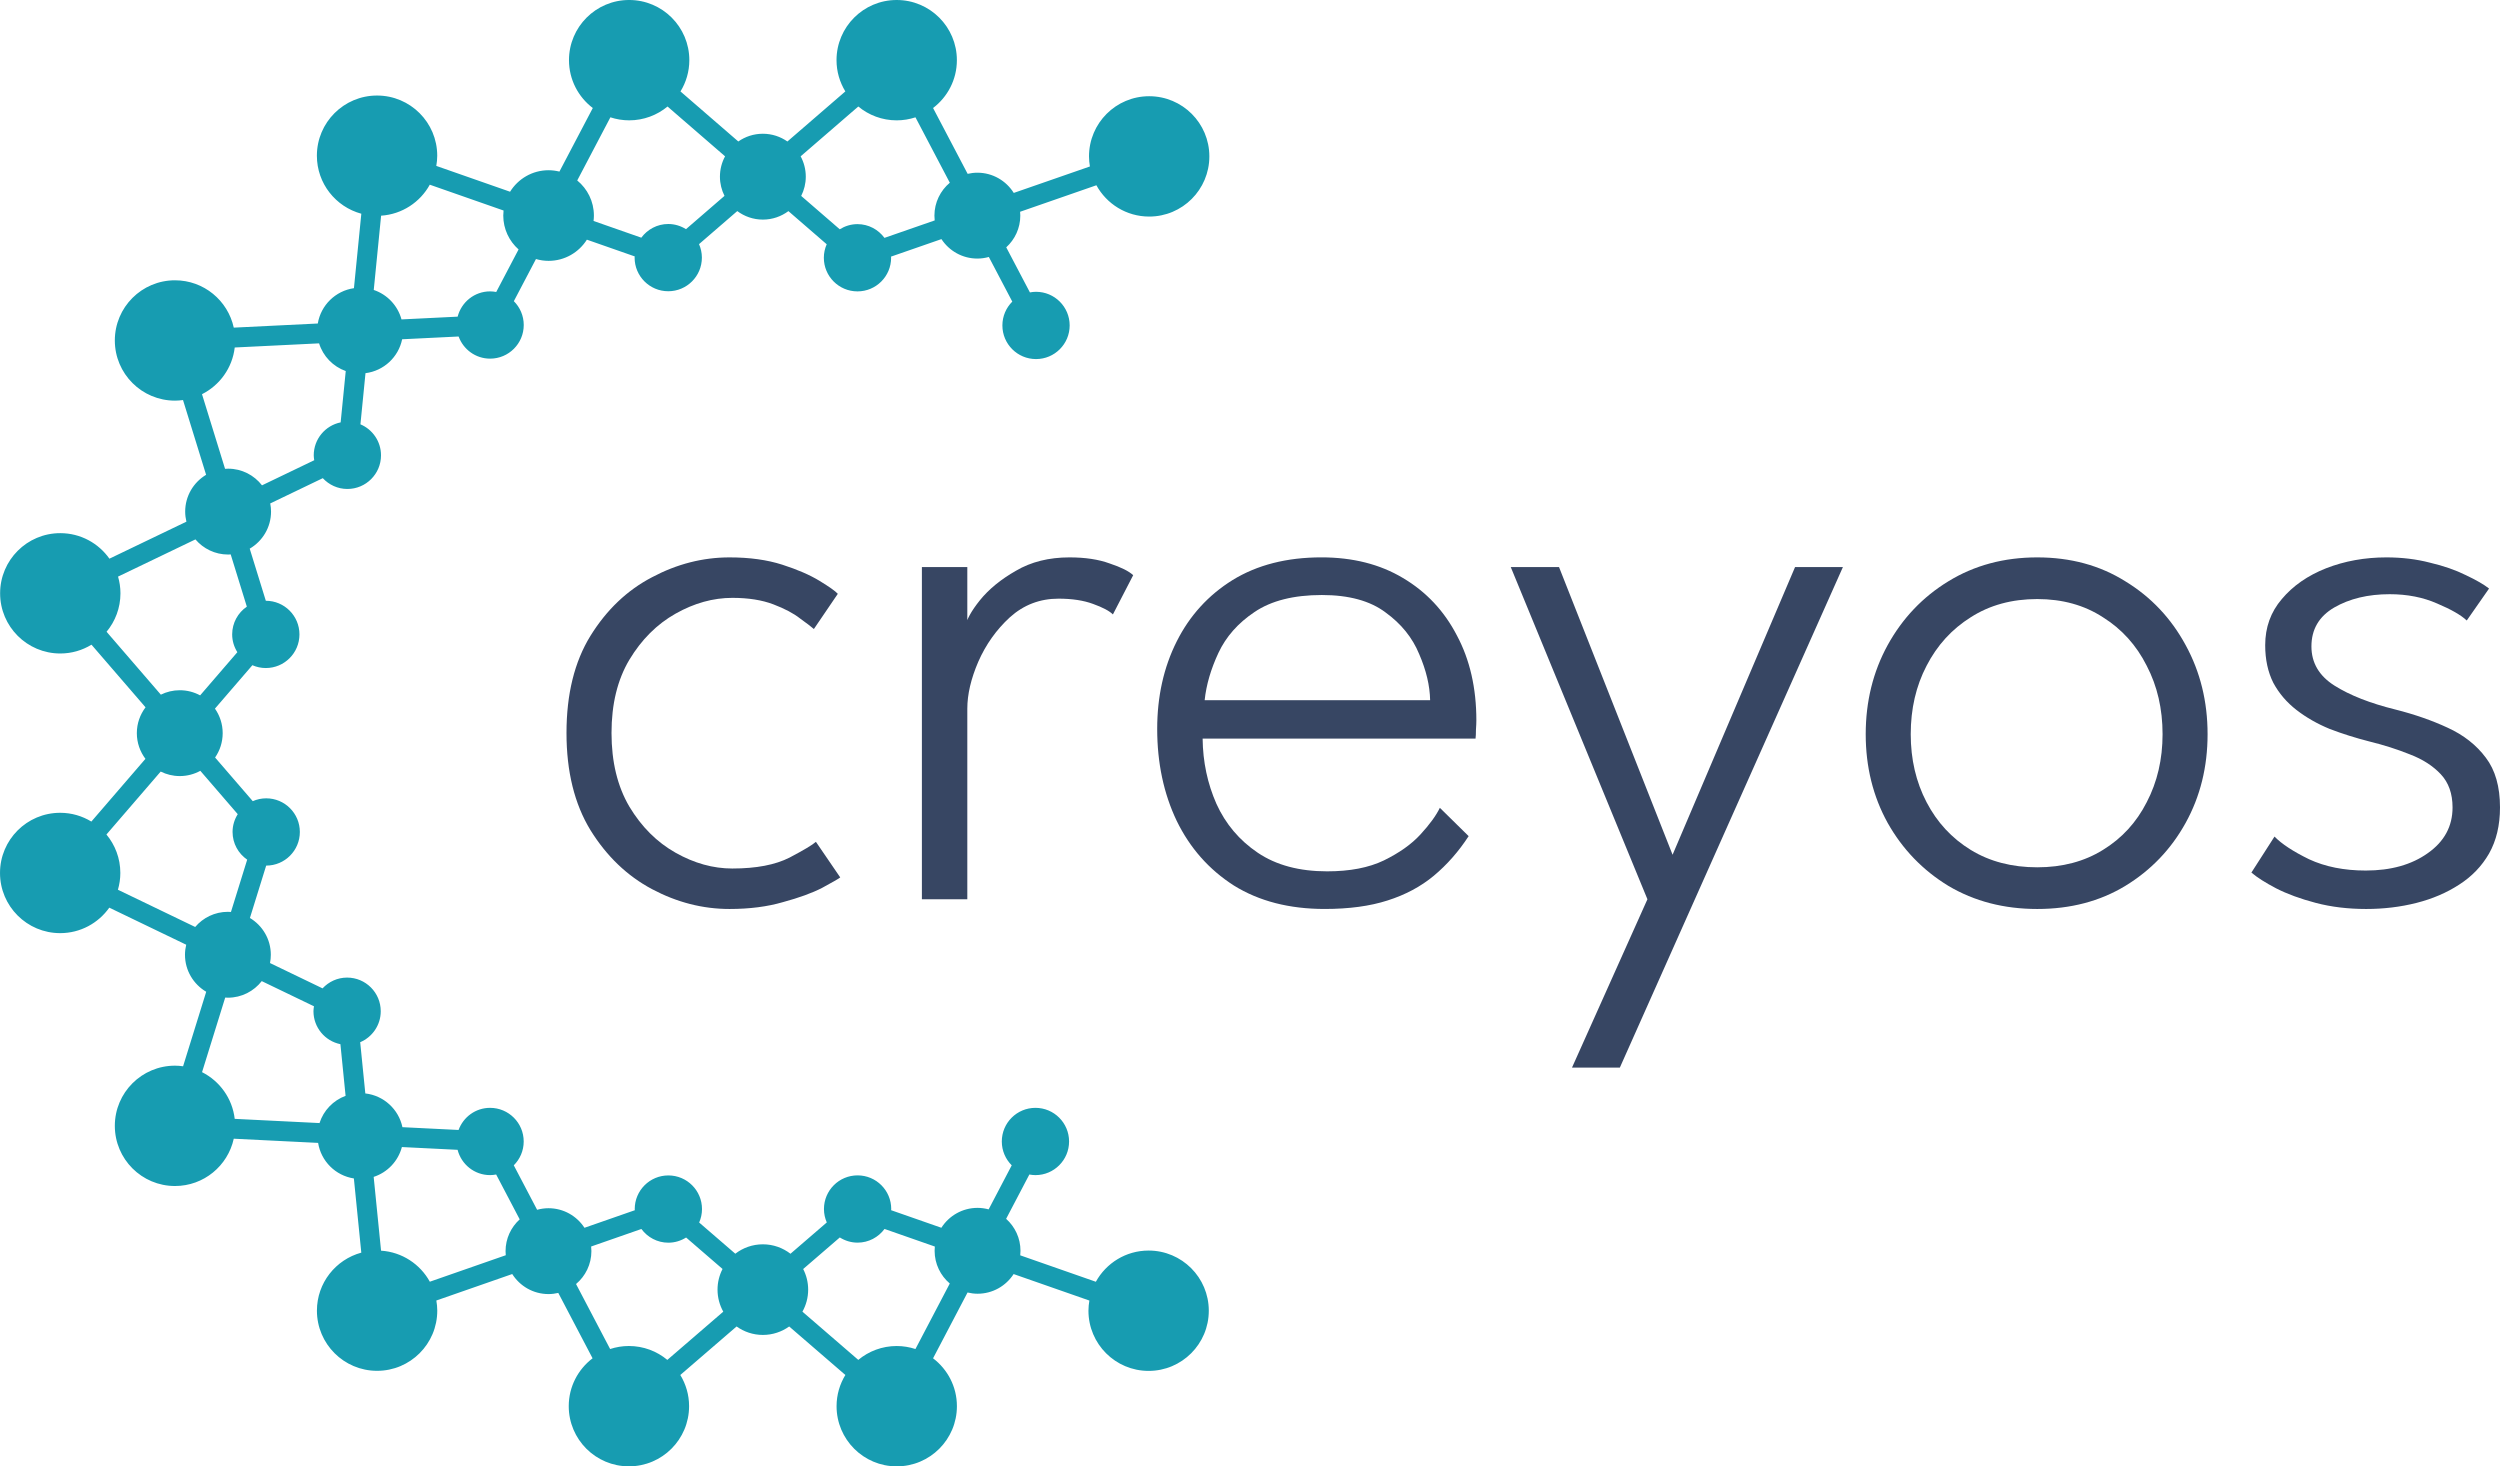
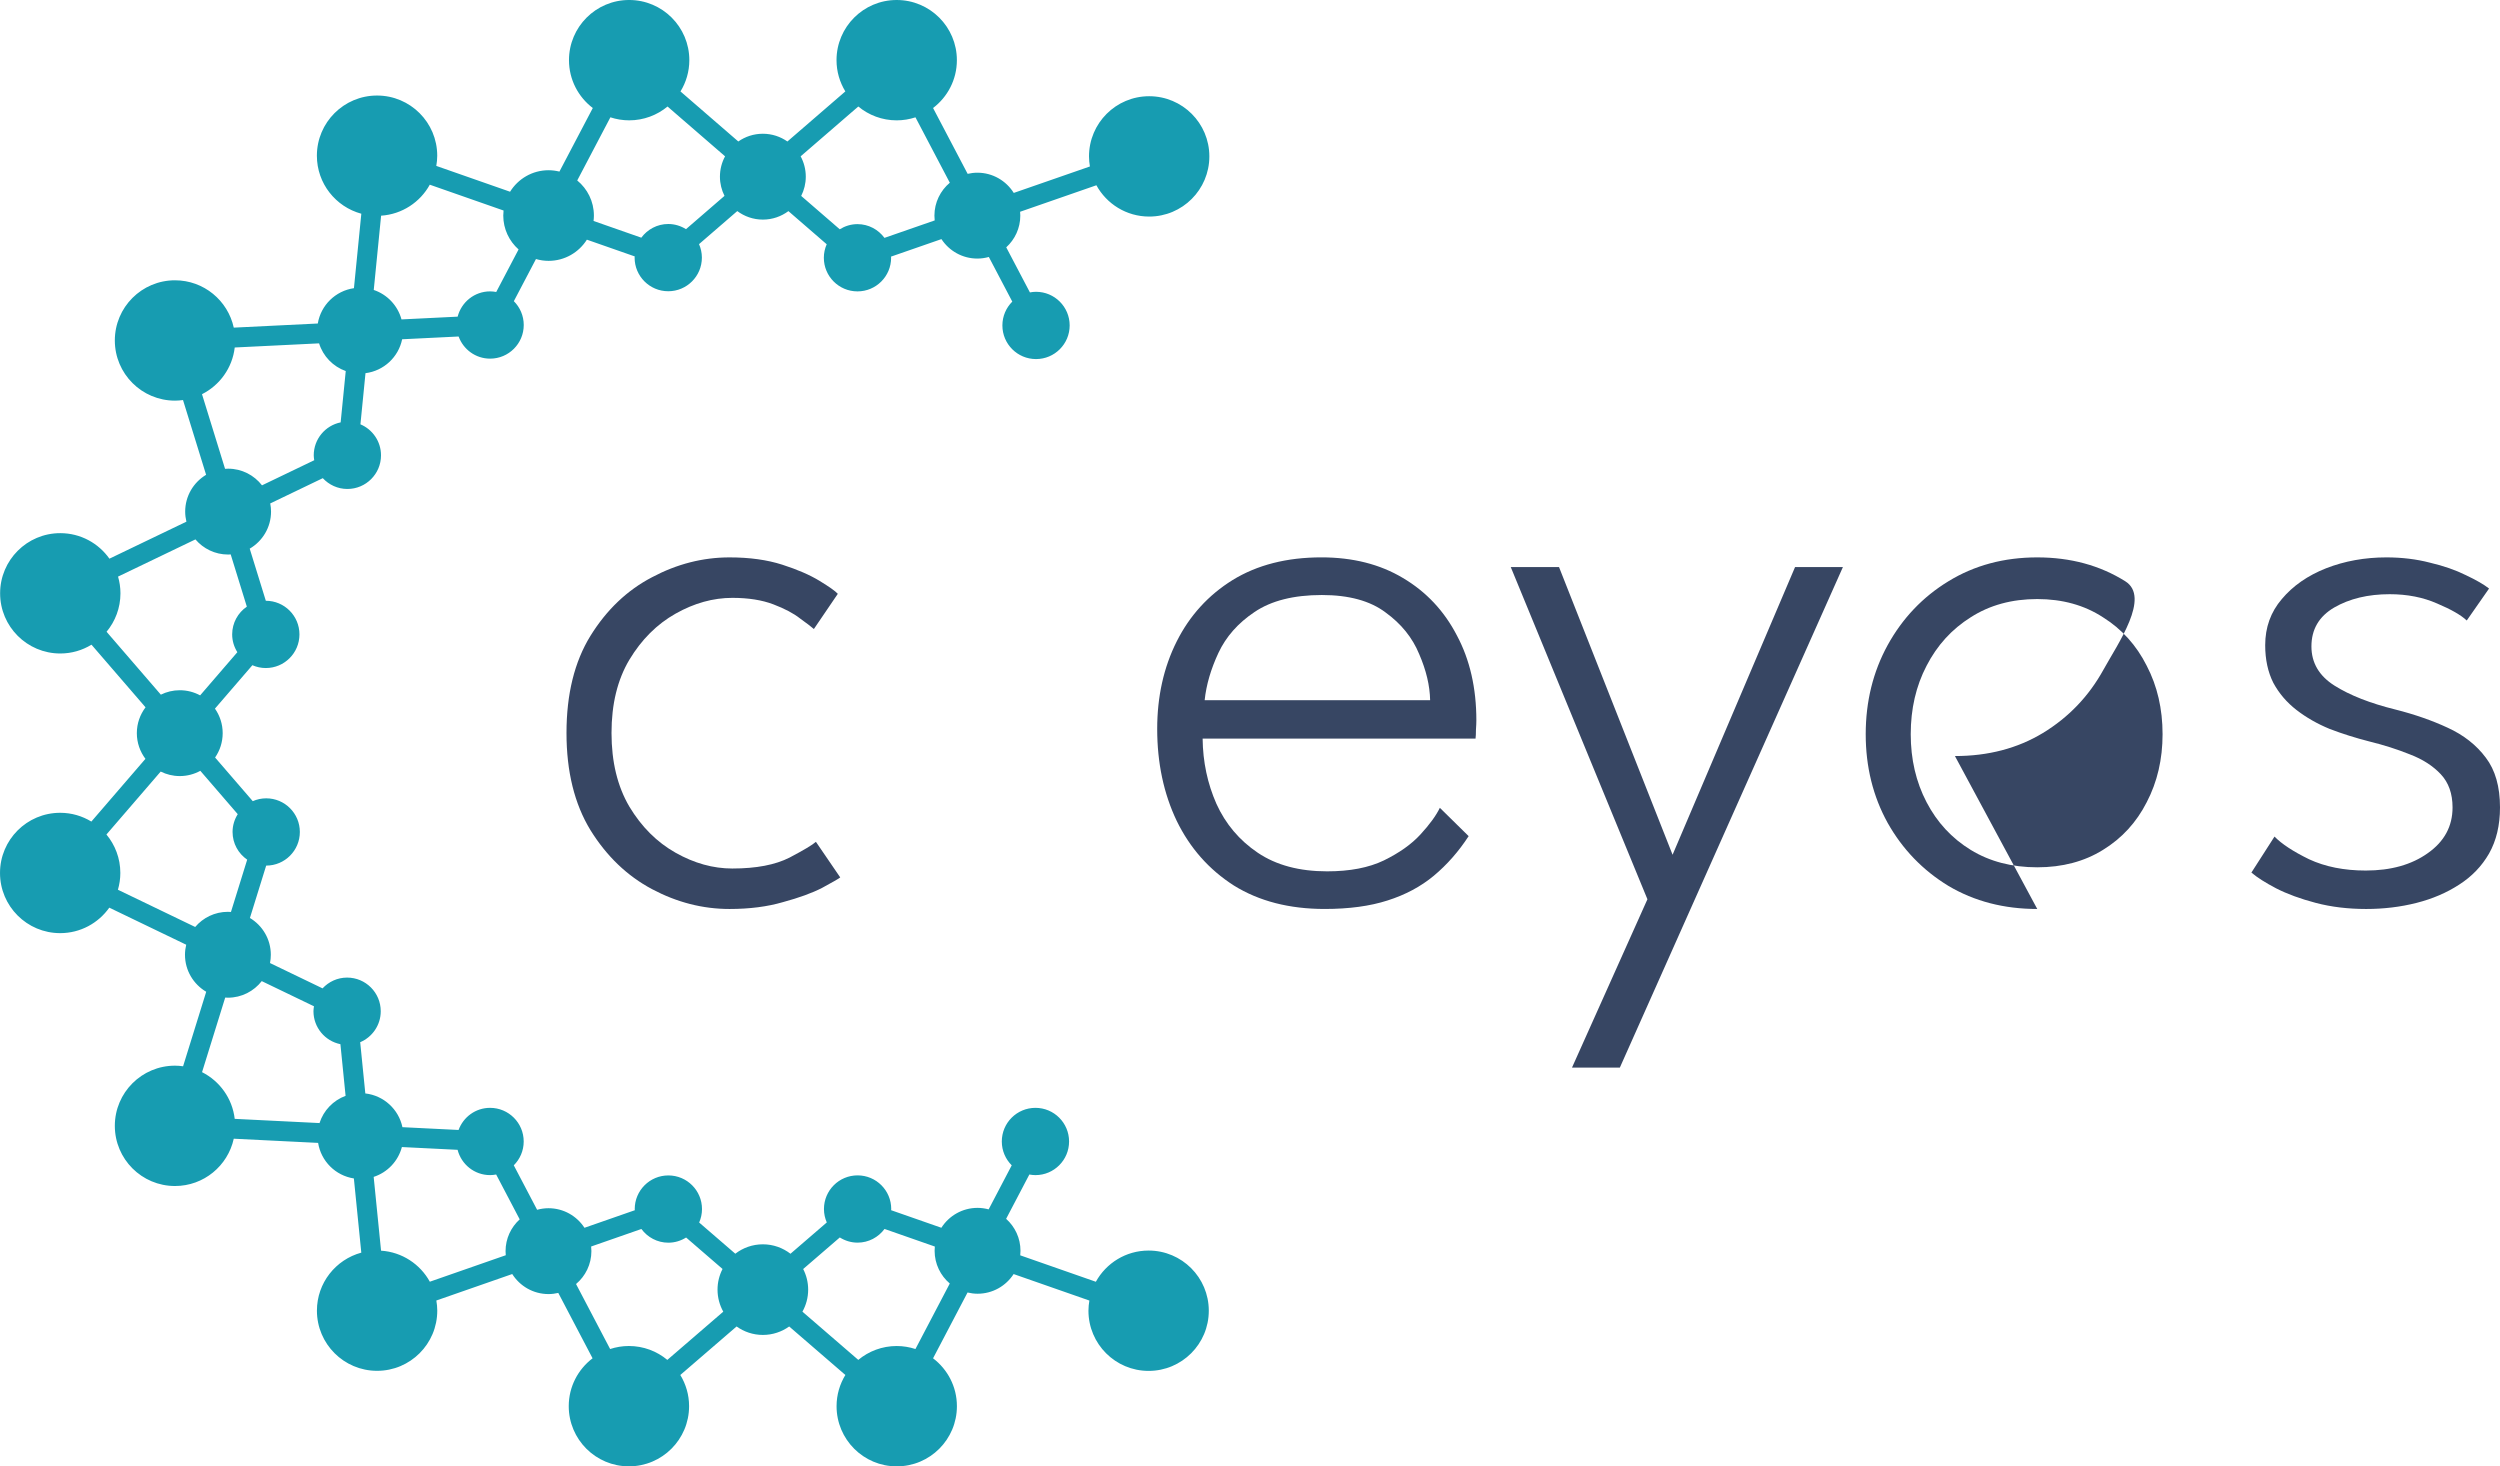
<svg xmlns="http://www.w3.org/2000/svg" id="Layer_2" data-name="Layer 2" viewBox="0 0 350 205.29">
  <defs>
    <style>      .cls-1 {        fill: #374663;      }      .cls-1, .cls-2 {        stroke-width: 0px;      }      .cls-2 {        fill: #179cb1;      }    </style>
  </defs>
  <g id="Layer_1-2" data-name="Layer 1">
    <g>
      <g>
        <path class="cls-1" d="M102.531,121.592c3.332,0,6-.51,8.006-1.529,2.006-1.057,3.236-1.794,3.69-2.209l3.406,4.985c-.302.226-1.154.717-2.554,1.472-1.401.718-3.217,1.378-5.451,1.983-2.195.642-4.693.963-7.494.963-3.747,0-7.361-.925-10.844-2.775-3.482-1.85-6.359-4.608-8.63-8.27-2.233-3.663-3.35-8.194-3.35-13.594,0-5.438,1.117-9.97,3.35-13.594,2.271-3.663,5.148-6.401,8.63-8.213,3.483-1.85,7.097-2.776,10.844-2.776,2.801,0,5.261.34,7.381,1.02,2.119.68,3.86,1.435,5.223,2.266,1.363.831,2.215,1.435,2.555,1.813l-3.35,4.928c-.34-.302-.984-.793-1.93-1.473-.908-.718-2.157-1.378-3.747-1.983-1.59-.604-3.501-.906-5.735-.906-2.687,0-5.337.736-7.948,2.209-2.612,1.473-4.77,3.625-6.473,6.457-1.665,2.795-2.498,6.212-2.498,10.252s.833,7.476,2.498,10.309c1.703,2.833,3.861,4.984,6.473,6.457,2.611,1.473,5.261,2.209,7.948,2.209Z" />
-         <path class="cls-1" d="M135.424,125.897h-6.359v-46.504h6.359v8.383h-.284c.151-.982.833-2.228,2.044-3.738,1.249-1.548,2.934-2.927,5.053-4.135,2.119-1.246,4.618-1.869,7.494-1.869,2.195,0,4.069.283,5.621.85,1.59.529,2.688,1.076,3.294,1.643l-2.839,5.494c-.492-.491-1.419-.982-2.782-1.473-1.325-.491-2.934-.736-4.827-.736-2.611,0-4.882.869-6.812,2.606-1.893,1.737-3.369,3.814-4.429,6.23-1.022,2.379-1.533,4.57-1.533,6.571v26.678Z" />
        <path class="cls-1" d="M168.367,103.41c.038,3.247.681,6.287,1.93,9.12,1.287,2.832,3.217,5.116,5.791,6.853,2.574,1.737,5.81,2.605,9.709,2.605,3.179,0,5.828-.509,7.948-1.529,2.158-1.057,3.861-2.266,5.11-3.626,1.286-1.397,2.195-2.643,2.725-3.739l4.031,3.965c-1.401,2.153-3.028,4.003-4.882,5.551-1.817,1.511-3.974,2.663-6.473,3.456-2.46.793-5.393,1.189-8.8,1.189-4.958,0-9.197-1.095-12.718-3.285-3.482-2.228-6.15-5.249-8.005-9.062-1.817-3.815-2.725-8.101-2.725-12.859,0-4.531.908-8.61,2.725-12.235,1.817-3.625,4.429-6.495,7.835-8.61,3.444-2.115,7.589-3.172,12.434-3.172,4.39,0,8.194.963,11.412,2.889,3.255,1.926,5.772,4.607,7.551,8.043,1.817,3.398,2.725,7.364,2.725,11.895,0,.339-.019.774-.057,1.302,0,.529-.019.944-.057,1.247h-38.21ZM200.218,98.029c-.038-2.039-.549-4.191-1.533-6.457-.946-2.303-2.517-4.248-4.713-5.834-2.157-1.624-5.128-2.436-8.913-2.436-3.936,0-7.079.793-9.425,2.379-2.309,1.548-3.993,3.455-5.053,5.721-1.059,2.266-1.703,4.475-1.93,6.627h31.567Z" />
        <path class="cls-1" d="M234.161,119.667l17.146-40.274h6.699l-31.226,70.067h-6.699l10.559-23.564-19.133-46.504h6.757l15.897,40.274Z" />
-         <path class="cls-1" d="M285.215,127.257c-4.655,0-8.8-1.076-12.433-3.229-3.596-2.19-6.435-5.135-8.516-8.836-2.044-3.701-3.066-7.835-3.066-12.405s1.022-8.723,3.066-12.461c2.081-3.776,4.92-6.759,8.516-8.95,3.633-2.228,7.778-3.342,12.433-3.342s8.763,1.114,12.321,3.342c3.596,2.19,6.415,5.173,8.46,8.95,2.043,3.738,3.065,7.892,3.065,12.461s-1.022,8.704-3.065,12.405c-2.044,3.701-4.864,6.646-8.46,8.836-3.558,2.153-7.665,3.229-12.321,3.229ZM285.215,121.423c3.521,0,6.586-.812,9.198-2.436,2.65-1.624,4.693-3.852,6.132-6.684,1.477-2.832,2.215-6.004,2.215-9.516,0-3.549-.738-6.74-2.215-9.573-1.439-2.87-3.482-5.135-6.132-6.797-2.612-1.699-5.677-2.549-9.198-2.549-3.558,0-6.661.85-9.311,2.549-2.649,1.662-4.712,3.927-6.188,6.797-1.477,2.833-2.214,6.023-2.214,9.573,0,3.512.737,6.684,2.214,9.516,1.477,2.833,3.539,5.06,6.188,6.684,2.65,1.623,5.753,2.436,9.311,2.436Z" />
+         <path class="cls-1" d="M285.215,127.257c-4.655,0-8.8-1.076-12.433-3.229-3.596-2.19-6.435-5.135-8.516-8.836-2.044-3.701-3.066-7.835-3.066-12.405s1.022-8.723,3.066-12.461c2.081-3.776,4.92-6.759,8.516-8.95,3.633-2.228,7.778-3.342,12.433-3.342s8.763,1.114,12.321,3.342s-1.022,8.704-3.065,12.405c-2.044,3.701-4.864,6.646-8.46,8.836-3.558,2.153-7.665,3.229-12.321,3.229ZM285.215,121.423c3.521,0,6.586-.812,9.198-2.436,2.65-1.624,4.693-3.852,6.132-6.684,1.477-2.832,2.215-6.004,2.215-9.516,0-3.549-.738-6.74-2.215-9.573-1.439-2.87-3.482-5.135-6.132-6.797-2.612-1.699-5.677-2.549-9.198-2.549-3.558,0-6.661.85-9.311,2.549-2.649,1.662-4.712,3.927-6.188,6.797-1.477,2.833-2.214,6.023-2.214,9.573,0,3.512.737,6.684,2.214,9.516,1.477,2.833,3.539,5.06,6.188,6.684,2.65,1.623,5.753,2.436,9.311,2.436Z" />
        <path class="cls-1" d="M334.103,78.034c2.157,0,4.183.245,6.075.736,1.93.453,3.614,1.039,5.053,1.756,1.439.68,2.517,1.303,3.236,1.869l-3.122,4.475c-.795-.755-2.177-1.548-4.145-2.379-1.968-.868-4.183-1.303-6.643-1.303-3.028,0-5.621.623-7.778,1.869-2.12,1.246-3.179,3.059-3.179,5.438,0,2.303,1.079,4.135,3.236,5.495,2.157,1.359,4.996,2.473,8.516,3.342,2.687.68,5.129,1.529,7.323,2.549,2.233,1.019,4.012,2.417,5.338,4.191,1.324,1.737,1.987,4.06,1.987,6.967,0,2.492-.511,4.645-1.533,6.457-1.022,1.775-2.422,3.229-4.202,4.362-1.741,1.132-3.728,1.982-5.961,2.549-2.233.567-4.58.85-7.041.85-2.536,0-4.882-.283-7.04-.85-2.157-.567-4.012-1.247-5.564-2.04-1.514-.793-2.668-1.528-3.463-2.208l3.236-5.042c.984,1.02,2.593,2.078,4.826,3.172,2.271,1.057,4.921,1.586,7.949,1.586,3.521,0,6.415-.812,8.687-2.436,2.309-1.623,3.463-3.757,3.463-6.401,0-1.925-.549-3.474-1.646-4.645-1.098-1.17-2.536-2.095-4.315-2.775-1.779-.718-3.672-1.322-5.678-1.812-1.93-.492-3.785-1.077-5.564-1.757-1.741-.717-3.293-1.605-4.655-2.662s-2.441-2.322-3.236-3.795c-.758-1.51-1.136-3.267-1.136-5.268,0-2.492.776-4.645,2.328-6.457,1.552-1.85,3.614-3.285,6.188-4.305,2.612-1.02,5.431-1.529,8.46-1.529Z" />
      </g>
      <path class="cls-2" d="M160.803,175.078c-3.182,0-5.95,1.766-7.383,4.369l-10.587-3.701c.022-.209.034-.42.034-.635,0-1.781-.779-3.376-2.01-4.476l3.252-6.204c.277.051.56.086.852.086,2.601,0,4.709-2.108,4.709-4.709s-2.108-4.709-4.709-4.709-4.709,2.108-4.709,4.709c0,1.305.532,2.485,1.389,3.338l-3.231,6.166c-.496-.133-1.015-.21-1.553-.21-2.131,0-3.999,1.112-5.066,2.785l-7.036-2.46c.002-.057.017-.109.017-.166,0-2.601-2.108-4.709-4.709-4.709s-4.709,2.108-4.709,4.709c0,.67.144,1.304.396,1.881l-5.083,4.383c-1.071-.826-2.409-1.322-3.866-1.322s-2.789.494-3.859,1.317l-5.06-4.368c.253-.578.398-1.213.398-1.884,0-2.601-2.108-4.709-4.709-4.709s-4.709,2.108-4.709,4.709c0,.056.014.107.016.162l-7.052,2.46c-1.072-1.648-2.926-2.74-5.038-2.74-.552,0-1.084.081-1.592.22l-3.266-6.226c.857-.853,1.388-2.033,1.388-3.337,0-2.601-2.108-4.709-4.709-4.709-2.032,0-3.747,1.294-4.408,3.097l-7.86-.39c-.528-2.504-2.613-4.431-5.196-4.724l-.718-7.171c1.69-.715,2.877-2.389,2.877-4.339,0-2.601-2.108-4.709-4.709-4.709-1.361,0-2.577.586-3.437,1.509l-7.356-3.544c.073-.375.114-.762.114-1.159,0-2.191-1.176-4.102-2.927-5.152l2.276-7.332s.004,0,.005,0c2.601,0,4.709-2.108,4.709-4.709s-2.108-4.709-4.709-4.709c-.671,0-1.306.145-1.883.397l-5.274-6.111c.669-.969,1.063-2.143,1.063-3.41,0-1.278-.402-2.461-1.082-3.435l5.239-6.078c.577.252,1.211.396,1.881.396,2.601,0,4.709-2.108,4.709-4.709s-2.108-4.708-4.708-4.709l-2.254-7.294c1.783-1.043,2.985-2.972,2.985-5.187,0-.392-.04-.774-.112-1.145l7.359-3.537c.86.925,2.077,1.512,3.44,1.512,2.601,0,4.709-2.108,4.709-4.709,0-1.952-1.188-3.627-2.881-4.341l.709-7.161c2.56-.323,4.62-2.25,5.131-4.747l7.906-.388c.659,1.805,2.376,3.1,4.409,3.1,2.601,0,4.709-2.108,4.709-4.709,0-1.304-.53-2.483-1.386-3.336l3.097-5.899c.561.162,1.152.254,1.766.254,2.261,0,4.24-1.186,5.363-2.966l6.698,2.344c-.002.057-.017.111-.017.168,0,2.601,2.108,4.709,4.709,4.709s4.709-2.108,4.709-4.709c0-.672-.145-1.308-.399-1.886l5.354-4.627c1.001.745,2.238,1.192,3.582,1.192s2.577-.445,3.577-1.188l5.361,4.64c-.254.579-.401,1.216-.401,1.889,0,2.601,2.108,4.709,4.709,4.709s4.709-2.108,4.709-4.709c0-.054-.014-.104-.016-.158l7.061-2.453c1.073,1.64,2.923,2.725,5.029,2.725.557,0,1.094-.082,1.607-.224l3.283,6.251c-.856.853-1.386,2.032-1.386,3.335,0,2.601,2.108,4.709,4.709,4.709s4.709-2.108,4.709-4.709-2.108-4.709-4.709-4.709c-.293,0-.578.035-.856.086l-3.314-6.311c1.206-1.099,1.968-2.678,1.968-4.439,0-.183-.011-.363-.027-.541l10.679-3.711c1.431,2.611,4.204,4.383,7.391,4.383,4.652,0,8.424-3.771,8.424-8.424s-3.771-8.424-8.424-8.424-8.424,3.771-8.424,8.424c0,.482.05.951.127,1.41l-10.662,3.705c-1.062-1.699-2.944-2.832-5.094-2.832-.469,0-.923.059-1.361.161l-4.841-9.217c2.022-1.539,3.333-3.964,3.333-6.701C133.961,3.772,130.189,0,125.537,0s-8.424,3.771-8.424,8.424c0,1.604.457,3.098,1.235,4.374l-8.112,7.011c-.974-.681-2.158-1.084-3.437-1.084s-2.462.402-3.436,1.083l-8.095-7.006c.78-1.277,1.238-2.773,1.238-4.379,0-4.652-3.771-8.424-8.424-8.424s-8.424,3.771-8.424,8.424c0,2.737,1.312,5.163,3.334,6.701l-4.672,8.899c-.488-.12-.995-.191-1.519-.191-2.279,0-4.272,1.206-5.39,3.011l-10.329-3.615c.08-.465.13-.941.13-1.429,0-4.652-3.771-8.424-8.424-8.424s-8.424,3.771-8.424,8.424c0,3.889,2.639,7.153,6.221,8.123l-1.033,10.424c-2.584.371-4.632,2.381-5.061,4.946l-11.764.577c-.824-3.788-4.192-6.627-8.227-6.627-4.652,0-8.424,3.771-8.424,8.424s3.771,8.424,8.424,8.424c.381,0,.753-.034,1.121-.083l3.233,10.465c-1.752,1.05-2.929,2.962-2.929,5.153,0,.486.064.956.173,1.409l-10.779,5.181c-1.525-2.159-4.035-3.573-6.88-3.573C3.787,74.641.016,78.413.016,83.065s3.771,8.424,8.424,8.424c1.602,0,3.094-.455,4.369-1.232l7.566,8.767c-.761,1.007-1.218,2.257-1.218,3.617,0,1.351.451,2.593,1.203,3.597l-7.57,8.783c-1.274-.775-2.765-1.229-4.365-1.229-4.652,0-8.424,3.771-8.424,8.424s3.771,8.424,8.424,8.424c2.842,0,5.35-1.412,6.876-3.567l10.769,5.189c-.109.452-.172.921-.172,1.407,0,2.209,1.196,4.135,2.972,5.179l-3.238,10.431c-.371-.05-.747-.085-1.132-.085-4.652,0-8.424,3.771-8.424,8.424s3.771,8.424,8.424,8.424c4.033,0,7.4-2.836,8.226-6.622l11.81.586c.411,2.563,2.437,4.581,5.006,4.977l1.04,10.387c-3.578.972-6.213,4.235-6.213,8.121,0,4.652,3.771,8.424,8.424,8.424s8.424-3.771,8.424-8.424c0-.485-.05-.957-.129-1.42l10.624-3.705c1.065,1.684,2.939,2.805,5.078,2.805.472,0,.929-.06,1.37-.163l4.801,9.153c-2.024,1.539-3.337,3.965-3.337,6.703,0,4.652,3.771,8.424,8.424,8.424s8.424-3.771,8.424-8.424c0-1.6-.454-3.091-1.229-4.365l7.879-6.793c1.039.743,2.308,1.185,3.682,1.185s2.643-.442,3.682-1.184l7.865,6.79c-.777,1.275-1.232,2.768-1.232,4.37,0,4.652,3.771,8.424,8.424,8.424s8.424-3.771,8.424-8.424c0-2.74-1.314-5.166-3.339-6.705l4.828-9.212c.452.108.92.172,1.405.172,2.118,0,3.976-1.098,5.046-2.753l10.606,3.708c-.079.464-.13.938-.13,1.425,0,4.652,3.771,8.424,8.424,8.424s8.424-3.771,8.424-8.424-3.771-8.424-8.424-8.424ZM132.976,25.581c-1.317,1.102-2.157,2.758-2.157,4.61,0,.226.015.448.039.667l-7.033,2.444c-.858-1.161-2.225-1.924-3.779-1.924-.914,0-1.759.272-2.481.722l-5.397-4.671c.408-.811.642-1.723.642-2.693,0-1.032-.261-2.003-.719-2.851l8.071-6.976c1.459,1.21,3.332,1.939,5.375,1.939.919,0,1.801-.152,2.629-.424l4.809,9.158ZM85.454,16.424c.828.272,1.71.424,2.629.424,2.042,0,3.913-.727,5.371-1.935l8.056,6.972c-.459.849-.719,1.82-.719,2.852,0,.967.234,1.877.639,2.686l-5.391,4.66c-.723-.451-1.569-.723-2.484-.723-1.55,0-2.914.759-3.772,1.915l-6.686-2.34c.03-.248.049-.5.049-.756,0-1.982-.91-3.75-2.333-4.914l4.641-8.84ZM70.499,29.473c-.026.232-.041.466-.041.705,0,1.89.831,3.582,2.142,4.744l-3.128,5.957c-.278-.051-.563-.086-.856-.086-2.195,0-4.022,1.508-4.545,3.539l-7.862.386c-.525-1.94-1.992-3.488-3.884-4.124l1.03-10.399c2.94-.196,5.468-1.892,6.815-4.338l10.329,3.615ZM28.28,55.187c2.474-1.246,4.248-3.669,4.582-6.538l11.809-.579c.561,1.809,1.955,3.247,3.732,3.878l-.712,7.185c-2.15.436-3.768,2.336-3.768,4.614,0,.235.036.46.069.686l-7.311,3.514c-1.1-1.417-2.814-2.332-4.746-2.332-.144,0-.286.012-.427.022l-3.228-10.45ZM27.359,75.515c1.102,1.296,2.742,2.12,4.577,2.12.122,0,.242-.011.362-.018l2.259,7.313c-1.238.848-2.053,2.271-2.053,3.886,0,.917.273,1.766.726,2.49l-5.212,6.046c-.849-.459-1.821-.72-2.853-.72-.951,0-1.847.227-2.647.62l-7.599-8.806c1.213-1.459,1.944-3.334,1.944-5.38,0-.814-.122-1.599-.337-2.343l10.833-5.207ZM16.508,124.566c.217-.747.339-1.534.339-2.351,0-2.048-.732-3.924-1.947-5.384l7.595-8.812c.805.4,1.709.631,2.669.631,1.044,0,2.026-.267,2.882-.736l5.238,6.07c-.453.723-.725,1.571-.725,2.488,0,1.612.812,3.032,2.047,3.881l-2.273,7.324c-.142-.01-.284-.022-.429-.022-1.835,0-3.476.825-4.578,2.122l-10.819-5.213ZM31.529,139.658c.125.008.25.019.377.019,1.927,0,3.638-.911,4.738-2.321l7.311,3.523c-.034.227-.07.454-.07.691,0,2.28,1.621,4.18,3.773,4.615l.724,7.231c-1.73.639-3.087,2.046-3.649,3.812l-11.873-.589c-.332-2.867-2.103-5.29-4.573-6.538l3.242-10.442ZM60.176,179.44c-1.347-2.452-3.882-4.153-6.828-4.346l-1.034-10.329c1.931-.626,3.428-2.202,3.951-4.178l7.798.387c.522,2.033,2.35,3.541,4.546,3.541.292,0,.576-.035.853-.086l3.295,6.281c-1.213,1.1-1.979,2.683-1.979,4.449,0,.193.011.384.029.573l-10.629,3.707ZM80.646,179.764c1.314-1.103,2.15-2.755,2.15-4.604,0-.22-.013-.436-.036-.649l7.034-2.453c.858,1.159,2.223,1.919,3.775,1.919.916,0,1.763-.272,2.486-.725l5.101,4.404c-.445.868-.702,1.848-.702,2.891,0,1.121.294,2.173.804,3.087l-7.832,6.753c-1.46-1.215-3.336-1.946-5.383-1.946-.918,0-1.799.152-2.625.423l-4.772-9.099ZM128.161,188.865c-.826-.271-1.707-.422-2.623-.422-2.045,0-3.919.73-5.379,1.942l-7.82-6.751c.511-.914.804-1.966.804-3.087,0-1.039-.255-2.017-.698-2.883l5.127-4.42c.724.453,1.572.726,2.489.726,1.551,0,2.915-.76,3.773-1.916l7.042,2.462c-.019.196-.03.395-.03.597,0,1.836.826,3.477,2.123,4.58l-4.808,9.173Z" />
    </g>
  </g>
</svg>